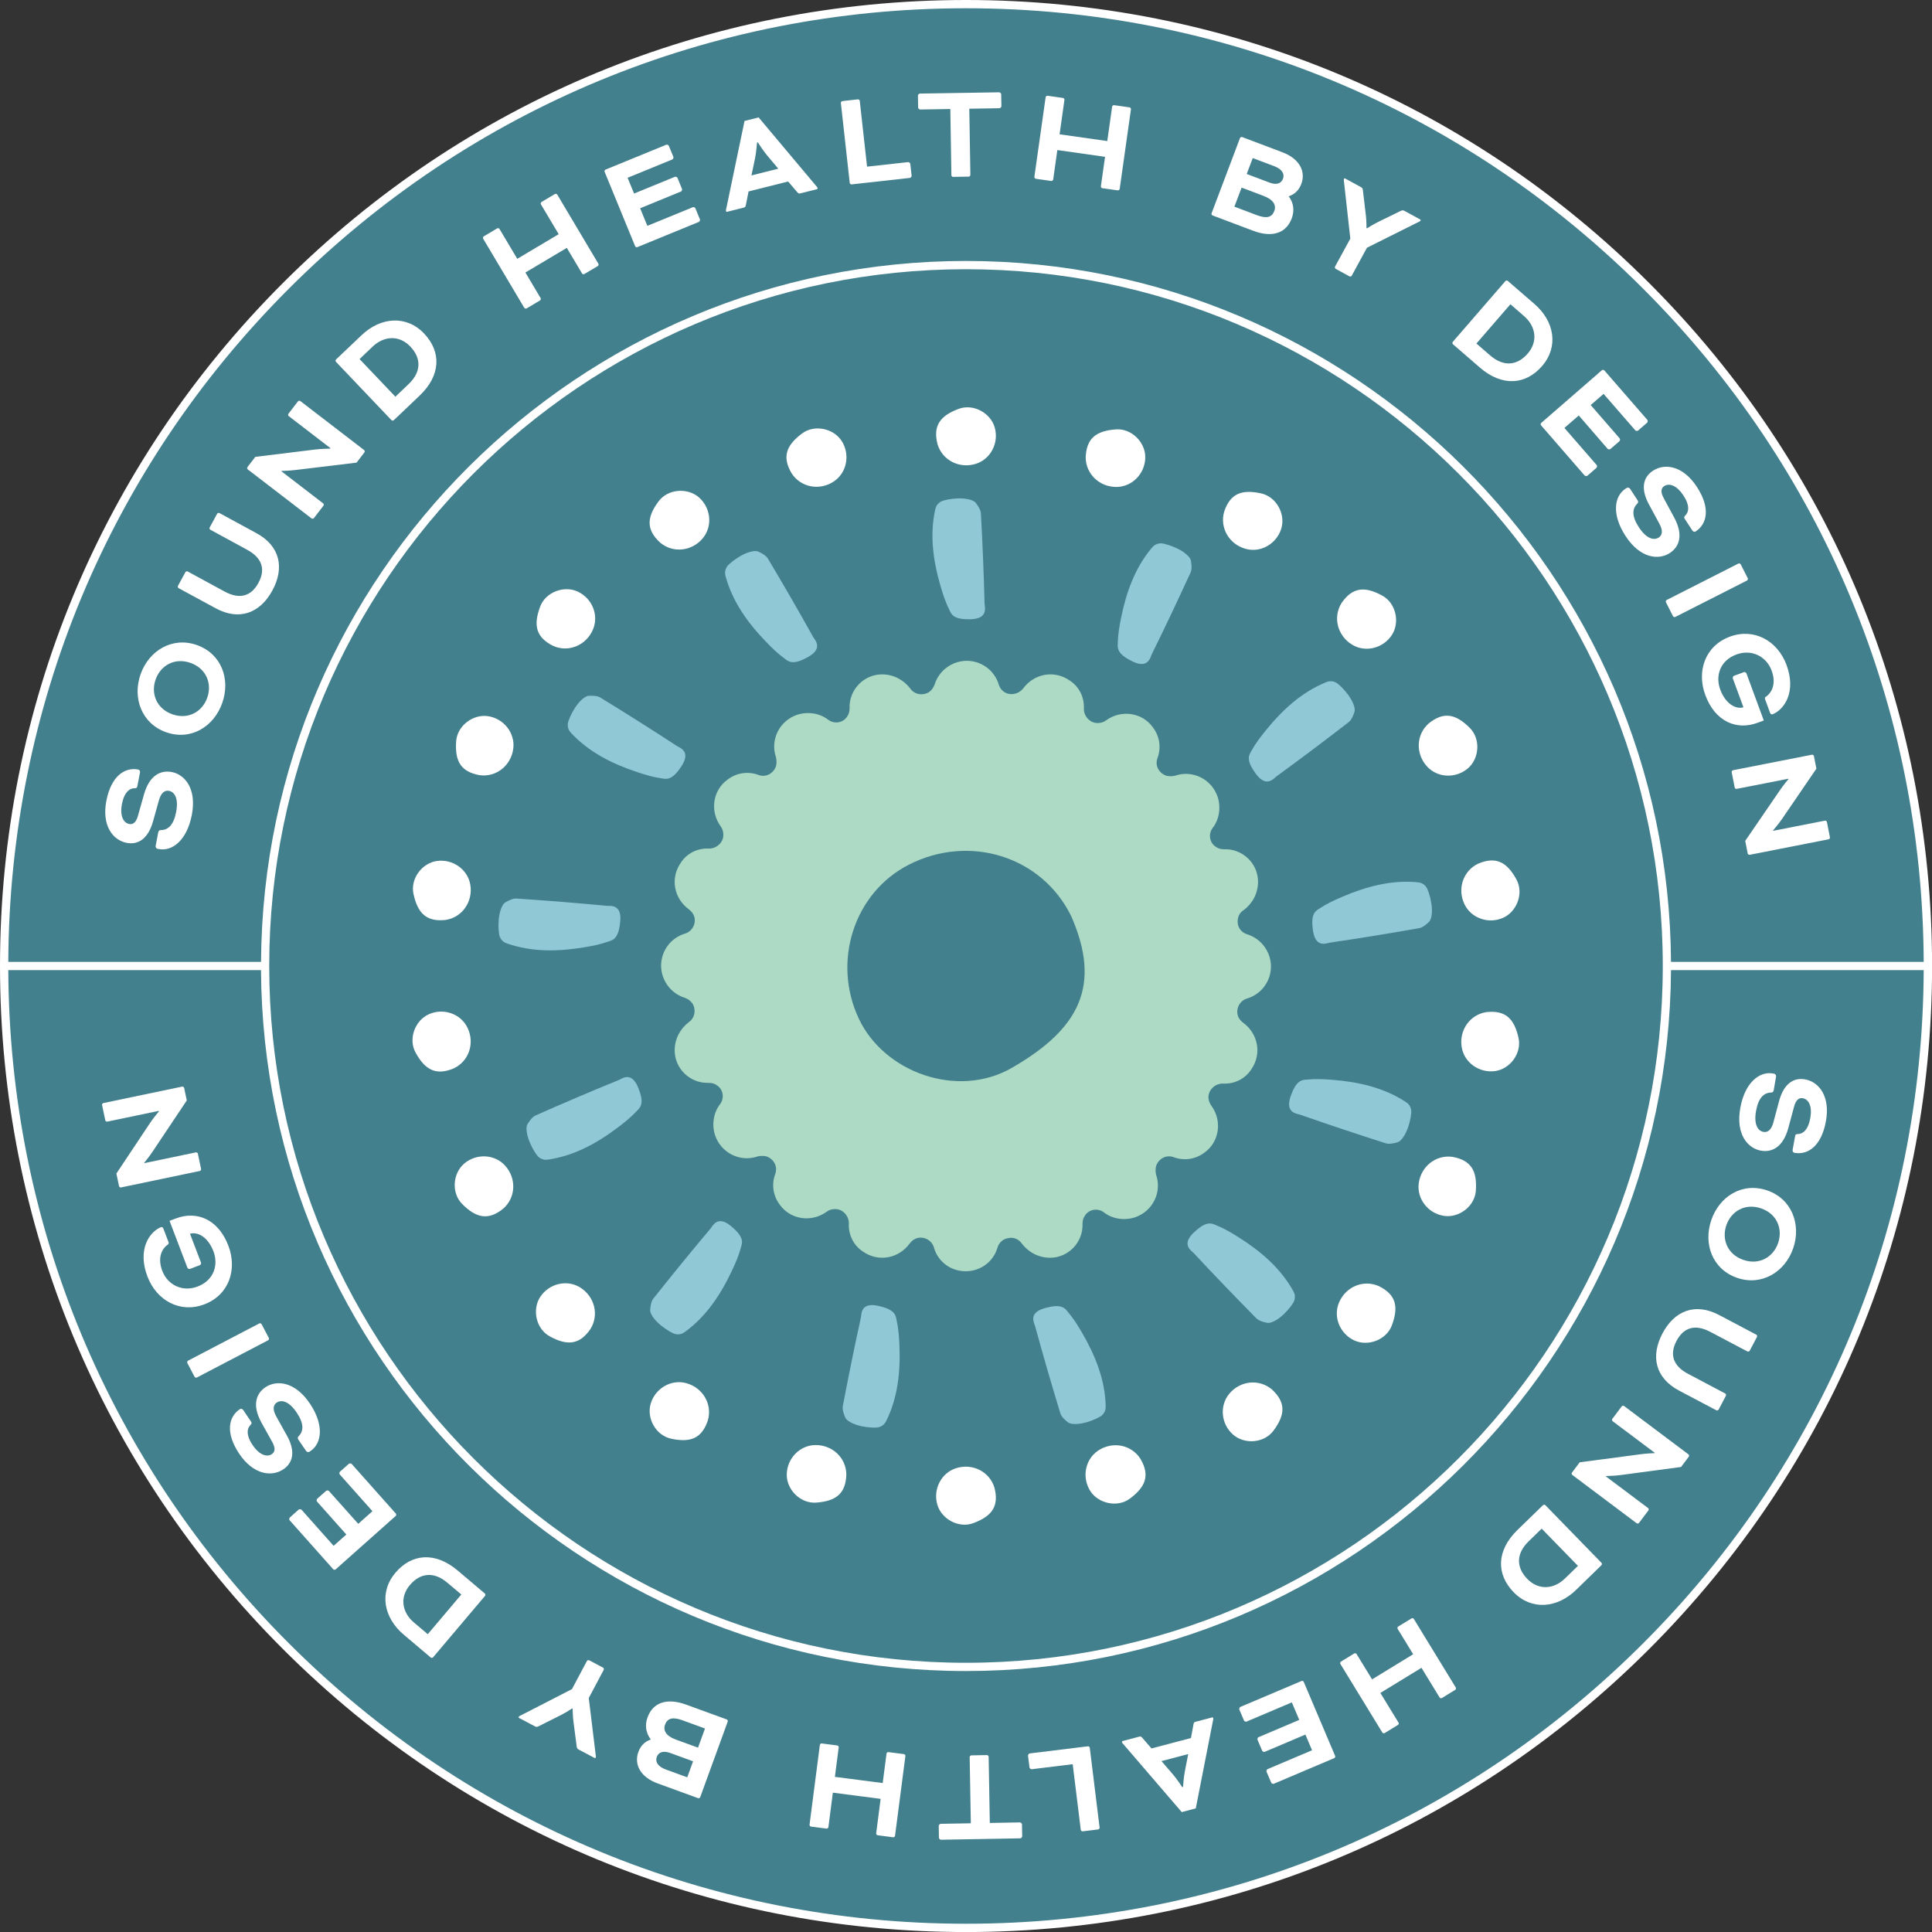
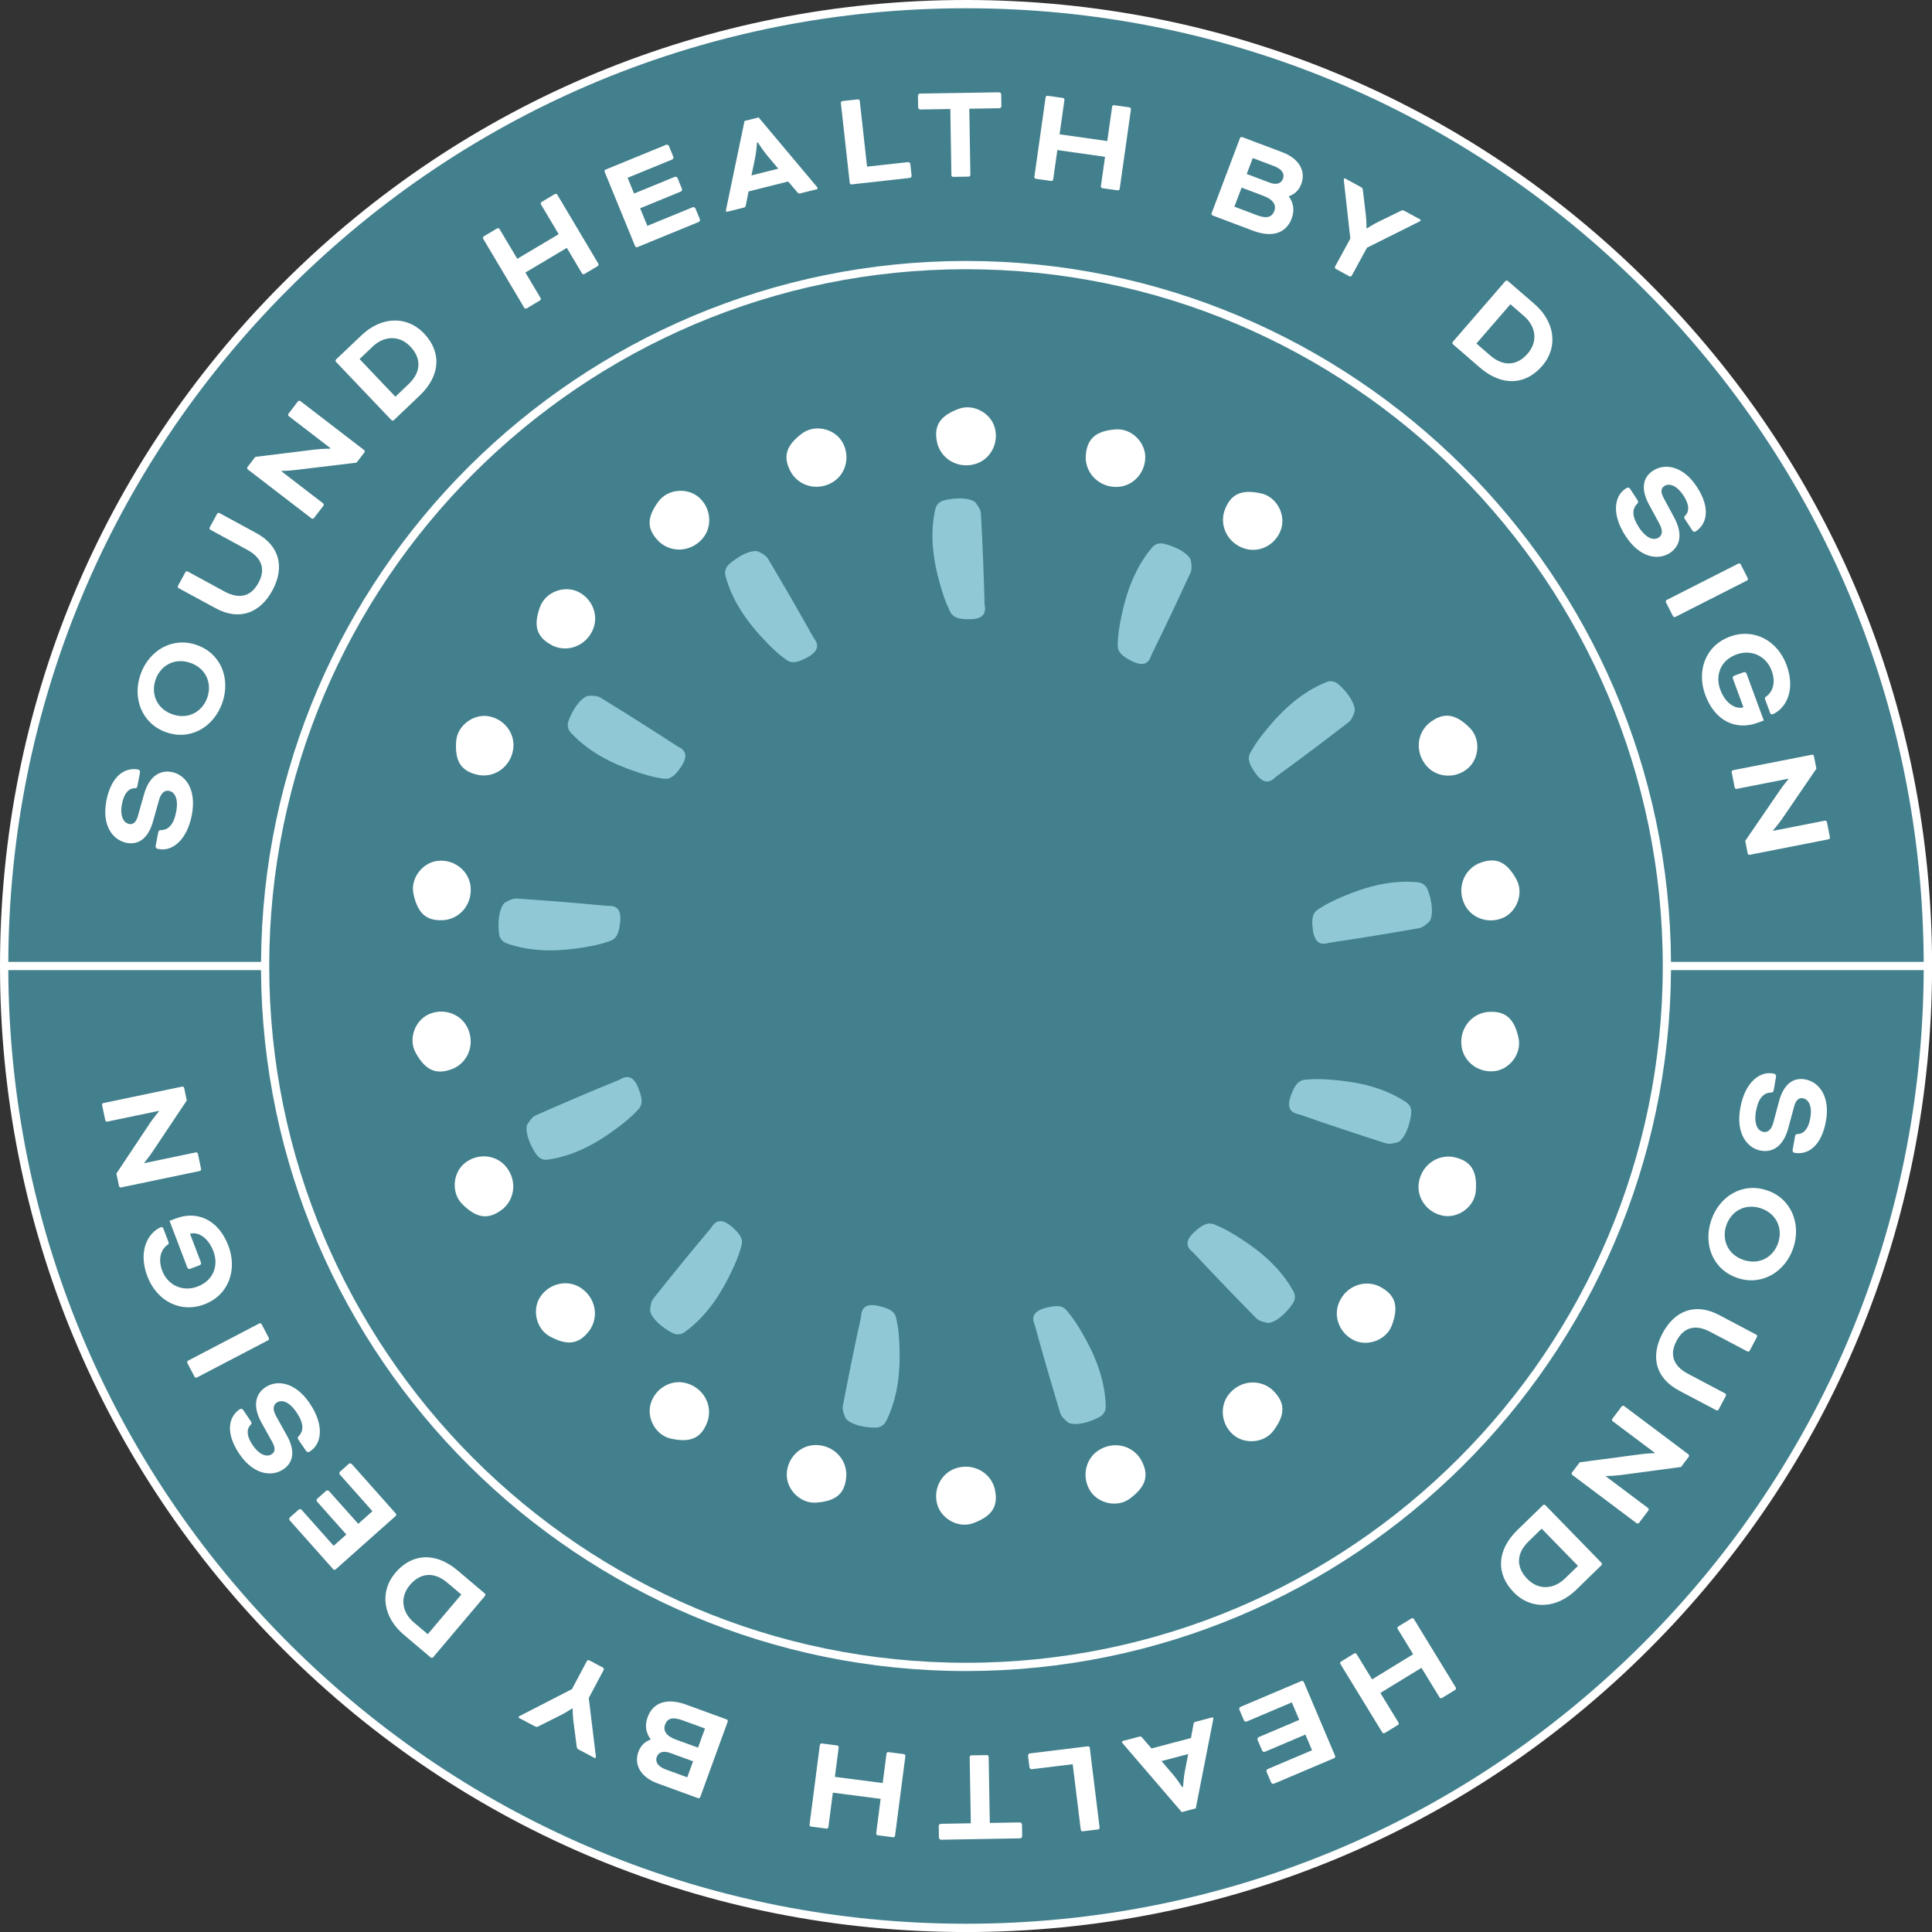
<svg xmlns="http://www.w3.org/2000/svg" version="1.1" x="0px" y="0px" viewBox="0 0 468.26 468.26" style="enable-background:new 0 0 468.26 468.26;" xml:space="preserve">
  <rect x="0" y="0" width="468.26" height="468.26" fill="#333333" stroke="none" />
  <style type="text/css">
	.st0{fill:#43808D;}
	.st1{fill:#ACDAC5;}
	.st2{fill:#90C8D5;}
	.st3{fill:#FFFFFF;}
</style>
  <g id="Layer_1">
    <g>
      <g>
        <circle id="XMLID_00000138575439917643544440000002246415748768780450_" class="st0" cx="234.15" cy="234.13" r="233.13" />
      </g>
      <g>
        <g>
          <g>
            <g>
-               <path class="st1" d="M234.05,308.11L234.05,308.11c-3.6,0-6.71-2.29-7.69-5.73c-0.49-1.8-2.45-2.78-4.09-2.29        c-0.65,0.16-1.31,0.65-1.8,1.31c-2.62,3.6-7.53,4.58-11.29,1.96c-2.29-1.47-3.6-4.09-3.44-6.87c0-1.8-1.47-3.44-3.27-3.44        c-0.82,0-1.47,0.16-2.13,0.65c-3.6,2.62-8.67,1.96-11.29-1.64c-1.64-2.13-2.13-4.91-1.15-7.53c0.65-1.8-0.33-3.6-2.13-4.25        c-0.65-0.16-1.47-0.16-2.13,0c-4.25,1.47-8.84-0.82-10.31-5.07c-0.82-2.45-0.49-5.4,1.15-7.53c1.15-1.47,0.82-3.6-0.65-4.58        c-0.65-0.49-1.31-0.65-2.13-0.65c-4.42,0.16-8.18-3.44-8.18-7.85c0-2.78,1.31-5.24,3.44-6.87c1.47-0.98,1.8-3.11,0.82-4.58        c-0.49-0.65-0.98-0.98-1.8-1.31c-4.25-1.31-6.71-5.89-5.4-10.15c0.82-2.62,2.78-4.58,5.4-5.4c1.8-0.49,2.78-2.45,2.29-4.09        c-0.16-0.65-0.65-1.31-1.31-1.8c-3.6-2.62-4.58-7.53-1.96-11.29c1.47-2.29,4.09-3.6,6.87-3.44c1.8,0,3.44-1.47,3.44-3.27        c0-0.82-0.16-1.47-0.65-2.13c-2.62-3.6-1.96-8.67,1.64-11.29c2.13-1.64,4.91-2.13,7.53-1.15c1.8,0.65,3.6-0.33,4.25-2.13        c0.16-0.65,0.16-1.47,0-2.13c-1.47-4.25,0.82-8.84,5.07-10.31c2.45-0.82,5.4-0.49,7.53,1.15c1.47,1.15,3.6,0.82,4.58-0.65        c0.49-0.65,0.65-1.31,0.65-2.13c-0.16-4.42,3.44-8.18,7.85-8.18c2.78,0,5.24,1.31,6.87,3.44c0.98,1.47,3.11,1.8,4.58,0.82        c0.65-0.49,0.98-0.98,1.31-1.8c1.31-4.25,5.89-6.71,10.15-5.4c2.62,0.82,4.58,2.78,5.4,5.4l0,0c0.33,1.15,1.31,2.13,2.62,2.29        s2.45-0.33,3.27-1.31c2.62-3.6,7.53-4.58,11.29-1.96c2.29,1.47,3.6,4.09,3.44,6.87c0,1.8,1.47,3.44,3.27,3.44        c0.82,0,1.47-0.16,2.13-0.65c3.6-2.62,8.67-1.96,11.29,1.64c1.64,2.13,2.13,4.91,1.15,7.53c-0.65,1.8,0.33,3.6,2.13,4.25        c0.65,0.16,1.47,0.16,2.13,0c4.25-1.47,8.84,0.82,10.31,5.07c0.82,2.45,0.49,5.4-1.15,7.53c-1.15,1.47-0.82,3.6,0.65,4.58        c0.65,0.49,1.31,0.65,2.13,0.65c4.42-0.16,8.18,3.44,8.18,7.85c0,2.78-1.31,5.24-3.44,6.87c-1.15,0.65-1.64,1.96-1.47,3.27        c0.16,1.31,1.15,2.29,2.29,2.62c4.25,1.31,6.71,5.89,5.4,10.15c-0.82,2.62-2.78,4.58-5.4,5.4c-1.8,0.49-2.78,2.45-2.29,4.09        c0.16,0.65,0.65,1.31,1.31,1.8c3.6,2.62,4.58,7.53,1.96,11.29c-1.47,2.29-4.09,3.6-6.87,3.44c-1.31,0-2.45,0.65-3.11,1.8        c-0.65,1.15-0.49,2.45,0.33,3.6c2.62,3.6,1.96,8.67-1.64,11.29c-2.13,1.64-4.91,2.13-7.53,1.15c-1.8-0.65-3.6,0.33-4.25,2.13        c-0.16,0.65-0.16,1.47,0,2.13c1.47,4.25-0.82,8.84-5.07,10.31c-2.45,0.82-5.4,0.49-7.53-1.15c-1.47-1.15-3.6-0.82-4.58,0.65        c-0.49,0.65-0.65,1.31-0.65,2.13c0.16,4.42-3.44,8.18-7.85,8.18c-2.78,0-5.24-1.31-6.87-3.44c-0.65-0.98-1.96-1.64-3.27-1.31        c-1.31,0.16-2.29,1.15-2.62,2.29C240.76,305.82,237.65,308.11,234.05,308.11z" />
-             </g>
+               </g>
          </g>
          <path class="st2" d="M234.49,150.08c-3.62-0.01-3.98-1.43-4.39-2.25c-0.95-1.9-1.56-3.81-2.12-5.72      c-1.82-6.2-2.66-12.38-1.33-18.53c0.15-0.68,0.39-1.4,1.36-1.99c0.62-0.38,2.52-0.73,4.08-0.79c2.36-0.08,3.96,0.47,4.41,1.08      c0.64,0.86,1.2,1.74,1.25,2.6c0.39,7.27,0.7,14.55,0.88,21.82C238.66,147.21,239.73,150.28,234.49,150.08z" />
          <path class="st2" d="M195.15,159.6c-3.21,1.67-4.19,0.58-4.94,0.05c-1.73-1.24-3.15-2.65-4.53-4.08      c-4.49-4.64-8.11-9.73-9.79-15.79c-0.19-0.67-0.3-1.42,0.28-2.4c0.37-0.62,1.9-1.82,3.25-2.59c2.05-1.17,3.72-1.43,4.41-1.09      c0.97,0.46,1.87,0.98,2.31,1.72c3.72,6.26,7.38,12.56,10.91,18.91C197.5,155.13,199.88,157.34,195.15,159.6z" />
          <path class="st2" d="M164.74,186.32c-2.06,2.97-3.44,2.46-4.35,2.34c-2.11-0.3-4.02-0.88-5.91-1.51      c-6.13-2.02-11.7-4.85-16-9.43c-0.48-0.51-0.93-1.12-0.86-2.25c0.04-0.72,0.83-2.49,1.67-3.81c1.27-1.99,2.63-2.99,3.4-3.02      c1.07-0.04,2.11,0,2.85,0.45c6.2,3.81,12.37,7.69,18.45,11.67C164.74,181.26,167.88,182.12,164.74,186.32z" />
          <path class="st2" d="M150.23,224.11c-0.45,3.59-1.9,3.78-2.77,4.09c-2,0.71-3.97,1.09-5.94,1.41      c-6.37,1.06-12.61,1.14-18.55-0.91c-0.66-0.23-1.34-0.56-1.81-1.59c-0.3-0.66-0.42-2.59-0.29-4.15c0.2-2.36,0.94-3.87,1.61-4.25      c0.93-0.53,1.87-0.99,2.73-0.93c7.27,0.49,14.52,1.06,21.76,1.76C147.88,219.63,151.06,218.93,150.23,224.11z" />
          <path class="st2" d="M154.94,264.31c1.27,3.39,0.07,4.23-0.55,4.91c-1.44,1.56-3.01,2.81-4.6,4.01      c-5.15,3.9-10.63,6.87-16.85,7.81c-0.69,0.1-1.45,0.13-2.34-0.57c-0.57-0.44-1.58-2.1-2.18-3.54c-0.92-2.18-0.97-3.86-0.55-4.51      c0.58-0.9,1.2-1.74,1.98-2.09c6.66-2.94,13.35-5.81,20.09-8.55C150.78,261.44,153.27,259.34,154.94,264.31z" />
          <path class="st2" d="M177.8,297.72c2.7,2.41,2.03,3.71,1.79,4.6c-0.55,2.06-1.36,3.89-2.21,5.69      c-2.75,5.84-6.22,11.03-11.29,14.75c-0.56,0.41-1.22,0.79-2.34,0.59c-0.71-0.13-2.37-1.13-3.58-2.12      c-1.82-1.5-2.65-2.97-2.59-3.74c0.09-1.07,0.25-2.1,0.79-2.77c4.53-5.7,9.12-11.35,13.81-16.91      C172.78,297.11,174.01,294.1,177.8,297.72z" />
          <path class="st2" d="M213.57,316.68c3.51,0.88,3.53,2.34,3.73,3.24c0.47,2.08,0.6,4.08,0.69,6.06      c0.28,6.45-0.38,12.66-3.14,18.31c-0.31,0.63-0.72,1.26-1.8,1.61c-0.69,0.22-2.62,0.1-4.15-0.21c-2.31-0.48-3.73-1.4-4.03-2.11      c-0.42-0.99-0.75-1.97-0.59-2.82c1.37-7.15,2.8-14.29,4.37-21.39C208.84,318.47,208.52,315.24,213.57,316.68z" />
          <path class="st2" d="M254.04,316.85c3.51-0.86,4.21,0.44,4.8,1.14c1.38,1.62,2.43,3.33,3.43,5.05      c3.25,5.58,5.54,11.38,5.72,17.67c0.02,0.7-0.05,1.45-0.85,2.26c-0.51,0.52-2.28,1.31-3.78,1.74c-2.27,0.65-3.95,0.49-4.55,0.01      c-0.83-0.68-1.58-1.4-1.83-2.22c-2.11-6.97-4.16-13.96-6.07-20.97C250.69,320.63,248.91,317.91,254.04,316.85z" />
          <path class="st2" d="M289.96,298.18c2.71-2.39,3.93-1.57,4.78-1.23c1.97,0.79,3.7,1.82,5.38,2.88      c5.47,3.43,10.2,7.51,13.28,12.99c0.34,0.61,0.63,1.31,0.3,2.39c-0.21,0.69-1.4,2.22-2.53,3.29c-1.71,1.63-3.27,2.27-4.02,2.12      c-1.05-0.22-2.05-0.5-2.66-1.11c-5.11-5.19-10.17-10.43-15.12-15.75C288.75,303.09,285.91,301.51,289.96,298.18z" />
          <path class="st2" d="M313.1,264.97c1.29-3.38,2.75-3.22,3.66-3.31c2.12-0.21,4.12-0.11,6.1,0.05c6.44,0.5,12.52,1.91,17.79,5.33      c0.58,0.38,1.17,0.86,1.38,1.98c0.13,0.71-0.21,2.62-0.71,4.09c-0.76,2.24-1.84,3.53-2.58,3.74c-1.03,0.29-2.05,0.51-2.87,0.25      c-6.94-2.22-13.85-4.51-20.71-6.92C314.3,269.88,311.05,269.8,313.1,264.97z" />
          <path class="st2" d="M318.14,224.8c-0.43-3.59,0.94-4.13,1.71-4.63c1.77-1.17,3.6-2.01,5.42-2.79      c5.93-2.55,11.97-4.13,18.23-3.55c0.69,0.06,1.44,0.22,2.14,1.11c0.45,0.57,1.03,2.42,1.27,3.96c0.37,2.34,0.01,3.98-0.54,4.51      c-0.77,0.74-1.58,1.4-2.43,1.55c-7.17,1.26-14.36,2.45-21.55,3.5C321.49,228.59,318.58,230.03,318.14,224.8z" />
          <path class="st2" d="M303.94,186.9c-2.05-2.98-1.08-4.09-0.64-4.9c1.03-1.86,2.25-3.45,3.51-4.99      c4.07-5.02,8.68-9.22,14.49-11.62c0.64-0.27,1.37-0.47,2.41-0.01c0.66,0.29,2.03,1.66,2.96,2.91c1.41,1.9,1.86,3.52,1.62,4.25      c-0.34,1.01-0.74,1.98-1.43,2.5c-5.77,4.45-11.57,8.84-17.46,13.11C308.67,188.69,306.76,191.32,303.94,186.9z" />
          <path class="st2" d="M273.76,159.93c-3.2-1.69-2.86-3.12-2.84-4.04c0.04-2.13,0.39-4.1,0.78-6.05c1.27-6.33,3.4-12.2,7.43-17.02      c0.45-0.53,1-1.06,2.13-1.13c0.72-0.05,2.57,0.53,3.98,1.2c2.13,1.02,3.29,2.25,3.41,3.01c0.17,1.06,0.26,2.1-0.1,2.88      c-3.04,6.62-6.14,13.2-9.36,19.72C278.78,159.32,278.3,162.54,273.76,159.93z" />
          <path class="st0" d="M259.65,222.09c7.25,16.58,2.27,27.17-14.49,36.77c-13.06,7.48-30.87,1.11-37.02-11.98      c-6.52-13.89-1.12-30.53,12.11-37.29C235.02,202.03,252.59,207.6,259.65,222.09z" />
          <g>
            <path class="st3" d="M227.23,107.67c-1.13-4.43,0.55-6.87,5.12-8.57c3.56-1.33,7.74,0.99,8.74,4.51       c1.06,3.73-0.97,7.66-4.55,8.8C232.55,113.68,228.4,111.57,227.23,107.67z" />
            <path class="st3" d="M191.88,114.74c-2.33-3.93-1.41-6.74,2.5-9.67c3.04-2.28,7.71-1.23,9.65,1.86       c2.06,3.28,1.22,7.62-1.89,9.73C198.68,119.01,194.1,118.15,191.88,114.74z" />
            <path class="st3" d="M159.96,131.48c-3.34-3.12-3.25-6.07-0.33-9.98c2.28-3.05,7.05-3.35,9.79-0.93       c2.91,2.57,3.32,6.97,0.93,9.87C167.68,133.66,163.05,134.13,159.96,131.48z" />
            <path class="st3" d="M134.04,156.53c-4.09-2.05-4.83-4.91-3.13-9.49c1.33-3.56,5.82-5.2,9.13-3.65       c3.51,1.65,5.15,5.75,3.67,9.2C142.07,156.45,137.75,158.21,134.04,156.53z" />
            <path class="st3" d="M116.23,187.88c-4.5-0.82-6.02-3.35-5.67-8.22c0.27-3.79,4.12-6.63,7.73-6.08       c3.83,0.59,6.56,4.07,6.12,7.8C123.91,185.54,120.27,188.44,116.23,187.88z" />
            <path class="st3" d="M107.98,222.97c-4.55,0.48-6.72-1.52-7.76-6.29c-0.81-3.72,2.08-7.52,5.7-8.01       c3.84-0.51,7.44,2.05,8.07,5.76C114.68,218.56,112,222.37,107.98,222.97z" />
            <path class="st3" d="M109.94,258.96c-4.23,1.75-6.88,0.43-9.22-3.85c-1.82-3.34-0.12-7.8,3.22-9.29       c3.54-1.58,7.72-0.13,9.36,3.25C115.14,252.84,113.64,257.25,109.94,258.96z" />
            <path class="st3" d="M121.97,292.94c-3.56,2.87-6.48,2.35-9.93-1.1c-2.69-2.69-2.32-7.45,0.47-9.82       c2.96-2.51,7.37-2.3,9.9,0.48C125.23,285.61,125.03,290.26,121.97,292.94z" />
            <path class="st3" d="M143.08,322.16c-2.61,3.75-5.55,4.08-9.83,1.74c-3.34-1.82-4.32-6.5-2.32-9.56       c2.13-3.24,6.43-4.28,9.63-2.33C144.14,314.21,145.26,318.73,143.08,322.16z" />
            <path class="st3" d="M171.57,344.25c-1.45,4.34-4.18,5.48-8.94,4.44c-3.72-0.81-5.98-5.02-4.91-8.52       c1.13-3.71,4.96-5.92,8.59-4.94C170.35,336.32,172.7,340.34,171.57,344.25z" />
            <path class="st3" d="M205.13,357.41c-0.17,4.57-2.46,6.43-7.33,6.78c-3.79,0.27-7.15-3.13-7.11-6.79       c0.04-3.88,3.09-7.07,6.85-7.16C201.72,350.15,205.11,353.34,205.13,357.41z" />
            <path class="st3" d="M241.03,360.59c1.13,4.43-0.55,6.87-5.12,8.57c-3.56,1.33-7.74-0.99-8.74-4.51       c-1.06-3.73,0.97-7.66,4.55-8.8C235.72,354.58,239.87,356.69,241.03,360.59z" />
            <path class="st3" d="M276.38,353.53c2.33,3.93,1.41,6.74-2.5,9.67c-3.04,2.28-7.71,1.23-9.65-1.86       c-2.06-3.28-1.22-7.62,1.89-9.73C269.59,349.26,274.16,350.11,276.38,353.53z" />
            <path class="st3" d="M308.31,336.79c3.34,3.12,3.25,6.07,0.33,9.98c-2.28,3.05-7.05,3.35-9.79,0.93       c-2.91-2.57-3.32-6.97-0.93-9.87C300.58,334.6,305.22,334.14,308.31,336.79z" />
            <path class="st3" d="M334.22,311.73c4.09,2.05,4.83,4.91,3.13,9.49c-1.33,3.56-5.82,5.2-9.13,3.65       c-3.51-1.65-5.15-5.75-3.67-9.2C326.2,311.81,330.51,310.06,334.22,311.73z" />
            <path class="st3" d="M352.03,280.39c4.5,0.82,6.02,3.35,5.67,8.22c-0.27,3.79-4.12,6.63-7.73,6.08       c-3.83-0.59-6.56-4.07-6.12-7.8C344.35,282.73,348,279.83,352.03,280.39z" />
            <path class="st3" d="M360.29,245.3c4.55-0.48,6.72,1.52,7.76,6.29c0.81,3.72-2.08,7.52-5.7,8.01       c-3.84,0.51-7.44-2.05-8.07-5.76C353.58,249.71,356.26,245.9,360.29,245.3z" />
            <path class="st3" d="M358.32,209.3c4.23-1.75,6.88-0.43,9.22,3.85c1.82,3.34,0.12,7.8-3.22,9.29       c-3.54,1.58-7.72,0.13-9.36-3.25C353.13,215.42,354.63,211.01,358.32,209.3z" />
            <path class="st3" d="M346.3,175.32c3.56-2.87,6.48-2.35,9.93,1.1c2.69,2.69,2.32,7.45-0.47,9.82c-2.96,2.51-7.37,2.3-9.9-0.48       C343.04,182.66,343.23,178,346.3,175.32z" />
-             <path class="st3" d="M325.19,146.1c2.61-3.75,5.55-4.08,9.83-1.74c3.34,1.82,4.32,6.5,2.32,9.56       c-2.13,3.24-6.43,4.28-9.63,2.33C324.12,154.06,323,149.54,325.19,146.1z" />
            <path class="st3" d="M296.7,124.02c1.45-4.34,4.18-5.48,8.94-4.44c3.72,0.81,5.98,5.02,4.91,8.52       c-1.13,3.71-4.96,5.92-8.59,4.94C297.92,131.95,295.57,127.93,296.7,124.02z" />
            <path class="st3" d="M263.14,110.85c0.17-4.57,2.46-6.43,7.33-6.78c3.79-0.27,7.15,3.13,7.11,6.79       c-0.04,3.88-3.09,7.07-6.85,7.16C266.55,118.12,263.16,114.92,263.14,110.85z" />
          </g>
        </g>
      </g>
      <g>
        <path class="st3" d="M38.35,201.76c0.08-0.4,0.28-0.57,0.63-0.57c1.76,0,3.1-1.23,3.71-4.38c0.62-3.19-0.3-4.85-1.73-5.13     c-0.93-0.18-1.89,0.32-2.44,2.29l-1.43,5.1c-1.12,3.99-3.4,5.79-6.39,5.21c-3.46-0.67-6.06-4.31-4.92-10.19     c1.18-6.08,4.52-8.19,7.71-7.58c0.3,0.06,0.52,0.34,0.44,0.74l-0.64,3.29c-0.06,0.33-0.2,0.51-0.61,0.5     c-1.2-0.03-2.55,0.89-3.12,3.81c-0.54,2.79,0.29,4.57,1.75,4.86c0.9,0.17,1.68-0.3,2.16-2.1l1.43-5.07     c1.3-4.58,3.98-5.95,6.74-5.42c3.12,0.6,6.09,3.97,4.85,10.42c-1.18,6.08-4.72,8.88-8.01,8.24l-0.27-0.05     c-0.33-0.06-0.55-0.38-0.48-0.75L38.35,201.76z" />
        <path class="st3" d="M47.71,156.34c6,2.12,8.19,8.32,6.15,14.06c-2.03,5.74-7.63,9.19-13.63,7.06c-5.9-2.09-8.19-8.32-6.15-14.06     C36.11,157.65,41.81,154.25,47.71,156.34z M41.77,173.12c3.86,1.37,7.26-0.63,8.46-4.01c1.2-3.38-0.19-7.07-4.05-8.44     c-3.86-1.37-7.26,0.63-8.46,4.01C36.52,168.07,37.91,171.76,41.77,173.12z" />
        <path class="st3" d="M50.98,128.39c-0.18-0.1-0.26-0.37-0.16-0.55l1.81-3.33c0.1-0.18,0.37-0.26,0.55-0.16l8.95,4.86     c5.77,3.13,6.86,8.43,3.89,13.9c-2.97,5.47-8.01,7.44-13.78,4.3l-8.95-4.86c-0.18-0.1-0.26-0.37-0.16-0.55l1.81-3.33     c0.1-0.18,0.37-0.26,0.55-0.16l8.92,4.85c3.69,2,6.46,1.16,8.22-2.08c1.76-3.24,0.96-6.03-2.73-8.03L50.98,128.39z" />
        <path class="st3" d="M86.42,112.13l-14.69,1.77c-1.52,0.2-3.47,0.24-3.47,0.24l-0.06,0.08L78.32,122     c0.16,0.12,0.2,0.41,0.07,0.57l-2.31,3.01c-0.12,0.16-0.41,0.2-0.57,0.07l-15.46-11.88c-0.16-0.12-0.2-0.41-0.07-0.57l1.9-2.47     l14.52-1.78c1.57-0.2,3.62-0.21,3.62-0.21l0.08-0.11l-10.12-7.78c-0.16-0.12-0.2-0.41-0.07-0.57l2.31-3.01     c0.12-0.16,0.41-0.2,0.57-0.07l15.46,11.88c0.16,0.12,0.2,0.41,0.07,0.57L86.42,112.13z" />
        <path class="st3" d="M95.45,101.84c-0.15,0.14-0.43,0.13-0.57-0.01L81.43,87.7c-0.14-0.15-0.13-0.43,0.01-0.57l6.21-5.9     c4.66-4.43,10.87-4.88,15.14-0.39c4.22,4.44,4.06,10.16-1.1,15.06L95.45,101.84z M87.15,87.03l8.68,9.12l3.21-3.06     c3.12-2.96,3.08-6.29,0.42-9.09c-2.66-2.8-6.35-2.65-9.15,0.01L87.15,87.03z" />
        <path class="st3" d="M145.03,63.92c0.1,0.17,0.03,0.45-0.14,0.56l-3.26,1.94c-0.17,0.1-0.45,0.03-0.56-0.14l-3.69-6.2     l-10.04,5.97l3.69,6.2c0.1,0.17,0.03,0.45-0.14,0.56l-3.26,1.94c-0.17,0.1-0.45,0.03-0.56-0.14l-9.97-16.76     c-0.1-0.17-0.03-0.45,0.14-0.56l3.26-1.94c0.17-0.1,0.45-0.03,0.56,0.14l4.31,7.24l10.04-5.97l-4.31-7.24     c-0.1-0.17-0.03-0.45,0.14-0.56l3.26-1.94c0.17-0.1,0.45-0.03,0.56,0.14L145.03,63.92z" />
        <path class="st3" d="M155.15,50.48l1.75,4.26l11.02-4.52c0.19-0.08,0.54,0.07,0.62,0.26l1.1,2.69c0.08,0.19-0.07,0.54-0.26,0.62     l-14.91,6.11c-0.19,0.08-0.45-0.03-0.53-0.22l-7.4-18.04c-0.08-0.19,0.03-0.45,0.22-0.53l14.72-6.03     c0.19-0.08,0.54,0.07,0.62,0.26l1.11,2.69c0.08,0.19-0.07,0.54-0.26,0.62l-10.84,4.44l1.57,3.82l9.9-4.06     c0.19-0.08,0.54,0.07,0.62,0.26l1.1,2.69c0.08,0.19-0.07,0.54-0.26,0.62L155.15,50.48z" />
        <path class="st3" d="M191.02,43.99l-9.59,2.41l-0.66,3.34c-0.1,0.44-0.19,0.5-0.58,0.6l-3.91,0.98c-0.2,0.05-0.3-0.07-0.32-0.16     c-0.03-0.1,0-0.28,0.03-0.43l4.46-21.41l3.42-0.86l14.06,16.75c0.1,0.12,0.21,0.26,0.23,0.36c0.02,0.1-0.01,0.25-0.2,0.3     l-3.91,0.98c-0.39,0.1-0.5,0.09-0.8-0.25L191.02,43.99z M182.13,42.52l6.5-1.64l-2.69-3.2c-1.04-1.24-2.26-3.17-2.26-3.17     l-0.2,0.05c0,0-0.16,2.28-0.49,3.86L182.13,42.52z" />
        <path class="st3" d="M210.15,40.39l9.96-1.1c0.2-0.02,0.5,0.22,0.52,0.42l0.32,2.89c0.02,0.2-0.22,0.5-0.42,0.52l-14.13,1.57     c-0.2,0.02-0.43-0.16-0.45-0.36l-2.15-19.38c-0.02-0.2,0.16-0.43,0.36-0.45l3.77-0.42c0.2-0.02,0.43,0.16,0.45,0.36L210.15,40.39     z" />
        <path class="st3" d="M223.01,26.54c-0.2,0-0.48-0.26-0.48-0.47l-0.05-2.91c0-0.2,0.26-0.48,0.47-0.48l19.23-0.31     c0.2,0,0.48,0.26,0.48,0.47l0.05,2.91c0,0.2-0.26,0.48-0.47,0.48l-7.31,0.12l0.26,16.05c0,0.2-0.2,0.41-0.4,0.41l-3.79,0.06     c-0.2,0-0.41-0.2-0.41-0.4l-0.26-16.05L223.01,26.54z" />
        <path class="st3" d="M271.38,45.79c-0.03,0.2-0.26,0.37-0.46,0.35l-3.75-0.53c-0.2-0.03-0.37-0.26-0.35-0.46l1.01-7.14     l-11.56-1.64l-1.01,7.14c-0.03,0.2-0.26,0.37-0.46,0.35l-3.75-0.53c-0.2-0.03-0.37-0.26-0.35-0.46l2.73-19.31     c0.03-0.2,0.26-0.37,0.46-0.35l3.75,0.53c0.2,0.03,0.37,0.26,0.35,0.46l-1.18,8.35l11.56,1.64l1.18-8.35     c0.03-0.2,0.26-0.37,0.46-0.35l3.75,0.53c0.2,0.03,0.37,0.26,0.35,0.46L271.38,45.79z" />
        <path class="st3" d="M293.89,52.22c-0.19-0.07-0.31-0.33-0.24-0.52l6.89-18.24c0.07-0.19,0.33-0.31,0.52-0.24l9.72,3.67     c4.31,1.63,5.73,4.77,4.61,7.71c-0.57,1.52-1.63,2.5-3,2.96l-0.02,0.06c1.13,1.51,1.44,3.37,0.7,5.33     c-1.37,3.64-4.81,4.7-9.37,2.97L293.89,52.22z M304.63,52.15c2.41,0.91,3.64,0.51,4.22-1.01c0.53-1.39-0.19-2.75-2.57-3.65     l-5.35-2.02l-1.75,4.62L304.63,52.15z M303.63,38.31l-1.46,3.86l5.51,2.08c1.9,0.72,2.9,0.08,3.28-0.93     c0.41-1.08-0.11-2.29-2.14-3.05L303.63,38.31z" />
        <path class="st3" d="M325.71,43.75c-0.02-0.24,0-0.35,0.03-0.41c0.05-0.09,0.16-0.15,0.28-0.08l3.78,2.06     c0.36,0.2,0.47,0.33,0.52,0.75l0.71,5.98c0.17,1.25,0.17,3.22,0.17,3.22l0.12,0.07c0,0,1.6-1.02,2.8-1.6l5.41-2.64     c0.37-0.18,0.55-0.16,0.91,0.03l3.78,2.06c0.12,0.07,0.13,0.19,0.08,0.28c-0.03,0.06-0.11,0.13-0.33,0.25l-12.66,6.32l-3.69,6.78     c-0.1,0.18-0.37,0.26-0.55,0.16l-3.33-1.82c-0.18-0.1-0.26-0.37-0.16-0.55l3.7-6.78L325.71,43.75z" />
        <path class="st3" d="M352.15,83.43c-0.15-0.13-0.17-0.42-0.04-0.57l12.76-14.74c0.13-0.15,0.42-0.17,0.57-0.04l6.47,5.6     c4.86,4.21,5.9,10.35,1.85,15.03c-4.01,4.63-9.72,5.02-15.09,0.37L352.15,83.43z M366.08,73.74l-8.24,9.52l3.35,2.9     c3.25,2.81,6.56,2.45,9.08-0.46c2.52-2.92,2.02-6.58-0.9-9.1L366.08,73.74z" />
-         <path class="st3" d="M382.65,100.7l-3.48,3.02l7.82,9c0.13,0.15,0.11,0.54-0.05,0.67l-2.2,1.91c-0.15,0.13-0.54,0.11-0.67-0.05     l-10.57-12.17c-0.13-0.15-0.11-0.44,0.04-0.57l14.72-12.79c0.15-0.13,0.44-0.11,0.57,0.04l10.44,12.01     c0.13,0.15,0.11,0.54-0.05,0.67l-2.2,1.91c-0.15,0.13-0.54,0.11-0.67-0.05l-7.69-8.84l-3.12,2.71l7.02,8.08     c0.13,0.15,0.11,0.54-0.05,0.67l-2.2,1.91c-0.15,0.13-0.54,0.11-0.67-0.05L382.65,100.7z" />
        <path class="st3" d="M396.89,121.23c0.22,0.34,0.19,0.6-0.06,0.84c-1.26,1.23-1.37,3.04,0.39,5.73c1.78,2.72,3.59,3.27,4.81,2.48     c0.79-0.52,1.13-1.55,0.16-3.34l-2.52-4.66c-1.98-3.64-1.59-6.52,0.96-8.19c2.95-1.93,7.35-1.13,10.63,3.89     c3.39,5.19,2.46,9.03-0.26,10.81c-0.26,0.17-0.61,0.12-0.83-0.22l-1.83-2.8c-0.19-0.28-0.21-0.51,0.09-0.79     c0.88-0.82,1.21-2.41-0.42-4.9c-1.56-2.38-3.39-3.08-4.64-2.27c-0.76,0.5-1,1.38-0.09,3.01l2.5,4.63     c2.25,4.19,1.29,7.04-1.06,8.58c-2.66,1.74-7.14,1.39-10.73-4.11c-3.39-5.19-2.8-9.66,0.01-11.49l0.23-0.15     c0.28-0.19,0.66-0.11,0.86,0.2L396.89,121.23z" />
        <path class="st3" d="M406.04,149.53c-0.18,0.09-0.45,0-0.55-0.18l-1.72-3.38c-0.09-0.18,0-0.45,0.18-0.55l17.39-8.83     c0.18-0.09,0.45,0,0.55,0.18l1.72,3.38c0.09,0.18,0,0.45-0.18,0.55L406.04,149.53z" />
        <path class="st3" d="M425.9,175.21c-4.89,1.8-10.17-0.19-12.59-6.77c-2.12-5.75-0.06-11.92,5.98-14.14     c5.81-2.14,11.53,0.95,13.72,6.89c2.42,6.58-0.6,10.83-3.4,11.93c-0.19,0.07-0.46,0.02-0.6-0.36l-1.2-3.27     c-0.07-0.19-0.09-0.44,0.14-0.59c1.4-0.91,2.66-3.07,1.44-6.37c-1.27-3.46-4.85-5.25-8.51-3.91c-4.04,1.48-5.15,5.21-3.95,8.49     c1.26,3.43,3.74,4.87,5.63,4.32l-2.58-7.02c-0.07-0.19,0.09-0.54,0.28-0.61l2.41-0.89c0.19-0.07,0.54,0.09,0.61,0.28l4.21,11.44     L425.9,175.21z" />
        <path class="st3" d="M422.99,203.8l8.36-12.2c0.85-1.27,2.11-2.76,2.11-2.76l-0.02-0.1l-12.52,2.46     c-0.2,0.04-0.44-0.12-0.48-0.32l-0.73-3.72c-0.04-0.2,0.12-0.44,0.32-0.48l19.13-3.76c0.2-0.04,0.44,0.12,0.48,0.32l0.6,3.06     l-8.25,12.08c-0.88,1.31-2.23,2.85-2.23,2.85l0.03,0.13l12.52-2.46c0.2-0.04,0.44,0.12,0.48,0.32l0.73,3.72     c0.04,0.2-0.12,0.44-0.32,0.48l-19.13,3.76c-0.2,0.04-0.44-0.12-0.48-0.32L422.99,203.8z" />
        <path class="st3" d="M429.9,264.22c-0.07,0.4-0.27,0.57-0.62,0.58c-1.76,0.03-3.08,1.26-3.66,4.43c-0.58,3.2,0.36,4.85,1.79,5.11     c0.93,0.17,1.89-0.35,2.41-2.32l1.37-5.12c1.07-4,3.33-5.83,6.32-5.29c3.46,0.63,6.11,4.24,5.04,10.13     c-1.1,6.1-4.42,8.25-7.62,7.67c-0.3-0.05-0.52-0.34-0.45-0.74l0.6-3.3c0.06-0.33,0.2-0.52,0.61-0.51     c1.2,0.01,2.54-0.92,3.07-3.85c0.51-2.8-0.34-4.57-1.81-4.83c-0.9-0.16-1.67,0.32-2.14,2.12l-1.37,5.08     c-1.24,4.59-3.91,6-6.67,5.5c-3.13-0.57-6.14-3.9-4.97-10.36c1.1-6.1,4.61-8.93,7.91-8.34l0.27,0.05     c0.33,0.06,0.55,0.38,0.48,0.74L429.9,264.22z" />
        <path class="st3" d="M421.08,309.73c-6.03-2.05-8.29-8.22-6.32-13.99c1.96-5.77,7.52-9.28,13.55-7.22     c5.93,2.02,8.29,8.22,6.32,13.99C432.67,308.27,427.01,311.75,421.08,309.73z M426.82,292.87c-3.88-1.32-7.25,0.71-8.41,4.11     c-1.16,3.4,0.27,7.07,4.15,8.39c3.88,1.32,7.25-0.71,8.41-4.11C432.13,297.86,430.7,294.19,426.82,292.87z" />
        <path class="st3" d="M418.14,337.74c0.18,0.09,0.26,0.37,0.17,0.55l-1.77,3.35c-0.1,0.18-0.37,0.26-0.55,0.17l-9.01-4.76     c-5.81-3.07-6.96-8.35-4.05-13.86c2.91-5.51,7.92-7.53,13.73-4.47l9.01,4.76c0.18,0.09,0.26,0.37,0.17,0.55l-1.77,3.35     c-0.1,0.18-0.37,0.26-0.55,0.17l-8.98-4.74c-3.71-1.96-6.47-1.08-8.2,2.18c-1.72,3.26-0.89,6.04,2.82,8L418.14,337.74z" />
        <path class="st3" d="M382.87,354.42l14.67-1.94c1.52-0.22,3.47-0.28,3.47-0.28l0.06-0.08l-10.21-7.66     c-0.16-0.12-0.2-0.41-0.08-0.57l2.28-3.03c0.12-0.16,0.41-0.2,0.57-0.08l15.6,11.71c0.16,0.12,0.2,0.41,0.08,0.57l-1.87,2.49     l-14.5,1.94c-1.56,0.22-3.62,0.25-3.62,0.25l-0.08,0.11l10.21,7.66c0.16,0.12,0.2,0.41,0.08,0.57l-2.28,3.03     c-0.12,0.16-0.41,0.2-0.57,0.08l-15.6-11.71c-0.16-0.12-0.2-0.41-0.08-0.57L382.87,354.42z" />
        <path class="st3" d="M373.98,364.8c0.15-0.14,0.43-0.14,0.57,0.01l13.6,13.97c0.14,0.15,0.14,0.43-0.01,0.58l-6.14,5.98     c-4.61,4.49-10.82,5-15.14,0.56c-4.27-4.39-4.17-10.11,0.92-15.07L373.98,364.8z M382.45,379.52l-8.79-9.02l-3.18,3.09     c-3.08,3-3,6.33-0.31,9.09c2.69,2.77,6.38,2.58,9.15-0.12L382.45,379.52z" />
        <path class="st3" d="M324.87,403.29c-0.11-0.17-0.04-0.45,0.13-0.56l3.23-1.98c0.17-0.11,0.45-0.04,0.56,0.13l3.76,6.15     l9.96-6.09l-3.76-6.15c-0.11-0.17-0.04-0.45,0.13-0.56l3.23-1.98c0.17-0.11,0.45-0.04,0.56,0.13l10.17,16.63     c0.11,0.17,0.04,0.45-0.13,0.56l-3.23,1.98c-0.17,0.11-0.45,0.04-0.56-0.13l-4.4-7.19l-9.96,6.09l4.4,7.19     c0.11,0.17,0.04,0.45-0.13,0.56l-3.23,1.98c-0.17,0.11-0.45,0.04-0.56-0.13L324.87,403.29z" />
        <path class="st3" d="M314.9,416.85l-1.8-4.24l-10.97,4.65c-0.19,0.08-0.54-0.07-0.62-0.25l-1.14-2.68     c-0.08-0.19,0.07-0.54,0.25-0.62l14.84-6.29c0.19-0.08,0.45,0.03,0.53,0.22l7.61,17.95c0.08,0.19-0.03,0.45-0.22,0.53     l-14.65,6.21c-0.19,0.08-0.54-0.07-0.62-0.25l-1.14-2.68c-0.08-0.19,0.06-0.54,0.25-0.62l10.78-4.57l-1.61-3.8l-9.85,4.18     c-0.19,0.08-0.54-0.06-0.62-0.25l-1.14-2.68c-0.08-0.19,0.06-0.54,0.25-0.62L314.9,416.85z" />
        <path class="st3" d="M279.09,423.77l9.56-2.52l0.62-3.35c0.09-0.45,0.18-0.5,0.58-0.61l3.89-1.03c0.2-0.05,0.3,0.06,0.32,0.16     c0.03,0.1,0,0.28-0.03,0.43l-4.21,21.45l-3.4,0.9l-14.25-16.58c-0.1-0.11-0.21-0.26-0.23-0.36s0-0.25,0.2-0.3l3.9-1.03     c0.39-0.1,0.5-0.1,0.8,0.24L279.09,423.77z M287.99,425.13l-6.48,1.71l2.73,3.17c1.06,1.23,2.3,3.14,2.3,3.14l0.2-0.05     c0,0,0.13-2.28,0.45-3.87L287.99,425.13z" />
        <path class="st3" d="M259.99,427.59l-9.94,1.22c-0.2,0.02-0.5-0.21-0.53-0.41l-0.36-2.89c-0.02-0.2,0.21-0.5,0.41-0.53     l14.11-1.73c0.2-0.03,0.43,0.15,0.45,0.35l2.38,19.35c0.03,0.2-0.15,0.43-0.35,0.45l-3.76,0.46c-0.2,0.02-0.43-0.15-0.45-0.35     L259.99,427.59z" />
        <path class="st3" d="M247.22,441.7c0.2,0,0.48,0.26,0.48,0.47l0.05,2.91c0,0.2-0.26,0.48-0.47,0.48l-19.23,0.34     c-0.2,0-0.48-0.26-0.48-0.47l-0.05-2.91c0-0.2,0.26-0.48,0.47-0.48l7.31-0.13l-0.28-16.05c0-0.2,0.2-0.41,0.4-0.41l3.79-0.07     c0.2,0,0.41,0.2,0.41,0.4l0.28,16.05L247.22,441.7z" />
        <path class="st3" d="M198.71,422.91c0.03-0.2,0.25-0.38,0.46-0.35l3.76,0.49c0.2,0.03,0.38,0.25,0.35,0.46l-0.93,7.15l11.59,1.5     l0.93-7.15c0.03-0.2,0.25-0.38,0.46-0.35l3.76,0.49c0.2,0.03,0.38,0.25,0.35,0.46l-2.51,19.34c-0.03,0.2-0.25,0.38-0.46,0.35     l-3.76-0.49c-0.2-0.03-0.38-0.25-0.35-0.46l1.08-8.36l-11.58-1.5l-1.08,8.36c-0.03,0.2-0.25,0.38-0.46,0.35l-3.76-0.49     c-0.2-0.03-0.38-0.25-0.35-0.46L198.71,422.91z" />
        <path class="st3" d="M176.14,416.74c0.19,0.07,0.31,0.33,0.24,0.52l-6.67,18.32c-0.07,0.19-0.33,0.31-0.52,0.24l-9.76-3.56     c-4.33-1.57-5.78-4.7-4.7-7.66c0.56-1.53,1.6-2.51,2.96-2.99l0.02-0.06c-1.15-1.5-1.48-3.35-0.76-5.32     c1.33-3.66,4.76-4.75,9.34-3.08L176.14,416.74z M166.57,430.77l1.41-3.88l-5.53-2.02c-1.91-0.69-2.9-0.05-3.27,0.97     c-0.39,1.08,0.14,2.28,2.18,3.03L166.57,430.77z M165.4,416.94c-2.42-0.88-3.65-0.46-4.21,1.06c-0.51,1.4,0.22,2.75,2.61,3.62     l5.38,1.96l1.69-4.64L165.4,416.94z" />
        <path class="st3" d="M144.41,425.59c0.02,0.24,0.01,0.35-0.03,0.41c-0.05,0.09-0.15,0.15-0.27,0.08l-3.8-2.01     c-0.36-0.19-0.48-0.33-0.53-0.74l-0.78-5.97c-0.18-1.25-0.21-3.22-0.21-3.22l-0.12-0.06c0,0-1.58,1.04-2.78,1.63l-5.38,2.7     c-0.37,0.19-0.55,0.17-0.91-0.02l-3.8-2.01c-0.12-0.06-0.13-0.19-0.08-0.27c0.03-0.06,0.11-0.13,0.32-0.25l12.59-6.47l3.62-6.82     c0.1-0.18,0.37-0.26,0.55-0.17l3.35,1.78c0.18,0.1,0.26,0.37,0.17,0.55l-3.62,6.82L144.41,425.59z" />
        <path class="st3" d="M117.51,386.22c0.15,0.13,0.18,0.42,0.05,0.57l-12.59,14.89c-0.13,0.16-0.42,0.18-0.57,0.05l-6.54-5.53     c-4.91-4.15-6.02-10.28-2.02-15.01c3.96-4.68,9.66-5.13,15.09-0.54L117.51,386.22z M103.68,396.08l8.13-9.62l-3.39-2.86     c-3.28-2.78-6.59-2.38-9.08,0.57c-2.49,2.95-1.95,6.6,1,9.09L103.68,396.08z" />
        <path class="st3" d="M86.83,369.33l3.44-3.06l-7.92-8.9c-0.13-0.15-0.11-0.53,0.04-0.67l2.17-1.93c0.15-0.13,0.53-0.11,0.67,0.04     l10.71,12.04c0.13,0.15,0.12,0.44-0.03,0.57l-14.57,12.96c-0.15,0.13-0.44,0.12-0.57-0.03l-10.57-11.88     c-0.14-0.15-0.11-0.53,0.04-0.67l2.17-1.93c0.15-0.13,0.53-0.11,0.67,0.04l7.78,8.75l3.08-2.74l-7.11-7.99     c-0.13-0.15-0.11-0.53,0.04-0.67l2.18-1.93c0.15-0.13,0.53-0.11,0.67,0.04L86.83,369.33z" />
        <path class="st3" d="M72.33,348.95c-0.23-0.34-0.2-0.6,0.04-0.85c1.25-1.24,1.34-3.06-0.46-5.73c-1.81-2.7-3.63-3.23-4.84-2.42     c-0.79,0.53-1.11,1.56-0.12,3.34l2.58,4.63c2.02,3.62,1.67,6.5-0.86,8.2c-2.92,1.96-7.34,1.21-10.68-3.76     c-3.45-5.15-2.57-9,0.13-10.81c0.25-0.17,0.61-0.12,0.84,0.21l1.87,2.78c0.19,0.28,0.22,0.51-0.08,0.79     c-0.87,0.83-1.19,2.43,0.47,4.9c1.58,2.36,3.43,3.04,4.66,2.21c0.76-0.51,0.98-1.39,0.06-3.02l-2.56-4.6     c-2.3-4.16-1.37-7.03,0.96-8.6c2.64-1.77,7.12-1.47,10.78,3.98c3.45,5.15,2.91,9.63,0.13,11.49l-0.22,0.15     c-0.28,0.19-0.66,0.11-0.86-0.2L72.33,348.95z" />
        <path class="st3" d="M62.85,320.76c0.18-0.09,0.45-0.01,0.55,0.17l1.76,3.36c0.09,0.18,0.01,0.45-0.17,0.55l-17.28,9.03     c-0.18,0.09-0.45,0.01-0.55-0.17l-1.76-3.36c-0.09-0.18-0.01-0.45,0.17-0.55L62.85,320.76z" />
        <path class="st3" d="M42.68,295.3c4.87-1.86,10.17,0.07,12.67,6.62c2.18,5.73,0.2,11.92-5.81,14.21     c-5.79,2.21-11.54-0.82-13.8-6.73c-2.5-6.55,0.47-10.83,3.26-11.97c0.19-0.07,0.46-0.03,0.6,0.35l1.24,3.26     c0.07,0.19,0.09,0.44-0.14,0.59c-1.39,0.93-2.62,3.1-1.37,6.39c1.32,3.45,4.92,5.19,8.55,3.8c4.02-1.53,5.09-5.28,3.85-8.54     c-1.3-3.42-3.8-4.82-5.68-4.25l2.67,6.99c0.07,0.19-0.08,0.54-0.27,0.61l-2.41,0.92c-0.19,0.07-0.54-0.08-0.61-0.27l-4.34-11.39     L42.68,295.3z" />
        <path class="st3" d="M45.27,266.72l-8.22,12.3c-0.84,1.28-2.08,2.79-2.08,2.79l0.02,0.1l12.49-2.61c0.2-0.04,0.44,0.12,0.48,0.32     l0.78,3.71c0.04,0.2-0.12,0.44-0.32,0.48l-19.09,3.99c-0.2,0.04-0.44-0.12-0.48-0.32l-0.64-3.05l8.11-12.18     c0.87-1.32,2.2-2.88,2.2-2.88l-0.03-0.13l-12.49,2.61c-0.2,0.04-0.44-0.12-0.48-0.31l-0.78-3.71c-0.04-0.2,0.12-0.44,0.32-0.48     l19.09-3.99c0.2-0.04,0.44,0.12,0.48,0.31L45.27,266.72z" />
      </g>
    </g>
    <path class="st3" d="M399.69,68.58C355.47,24.35,296.67,0,234.13,0S112.8,24.35,68.58,68.58S0,171.59,0,234.13   s24.35,121.33,68.58,165.56c44.22,44.22,103.02,68.58,165.56,68.58s121.33-24.35,165.56-68.58   c44.22-44.22,68.58-103.02,68.58-165.56S443.91,112.8,399.69,68.58z M69.99,69.99C113.83,26.15,172.13,2,234.13,2   s120.3,24.15,164.14,67.99c43.61,43.61,67.72,101.51,67.98,163.14H405c-0.54-93.76-76.98-169.88-170.87-169.88   S63.81,139.37,63.27,233.13H2.01C2.27,171.5,26.38,113.6,69.99,69.99z M403.01,234.13c0,93.12-75.76,168.88-168.88,168.88   c-93.12,0-168.88-75.76-168.88-168.88c0-93.12,75.76-168.88,168.88-168.88C327.25,65.25,403.01,141.01,403.01,234.13z    M398.27,398.27c-43.84,43.84-102.14,67.99-164.14,67.99s-120.3-24.15-164.14-67.99C26.38,354.67,2.27,296.76,2.01,235.13h61.25   c0.54,93.76,76.98,169.88,170.87,169.88S404.46,328.9,405,235.13h61.25C465.99,296.76,441.88,354.67,398.27,398.27z" />
  </g>
  <g id="Layer_3">
</g>
  <g id="Layer_2">
</g>
</svg>